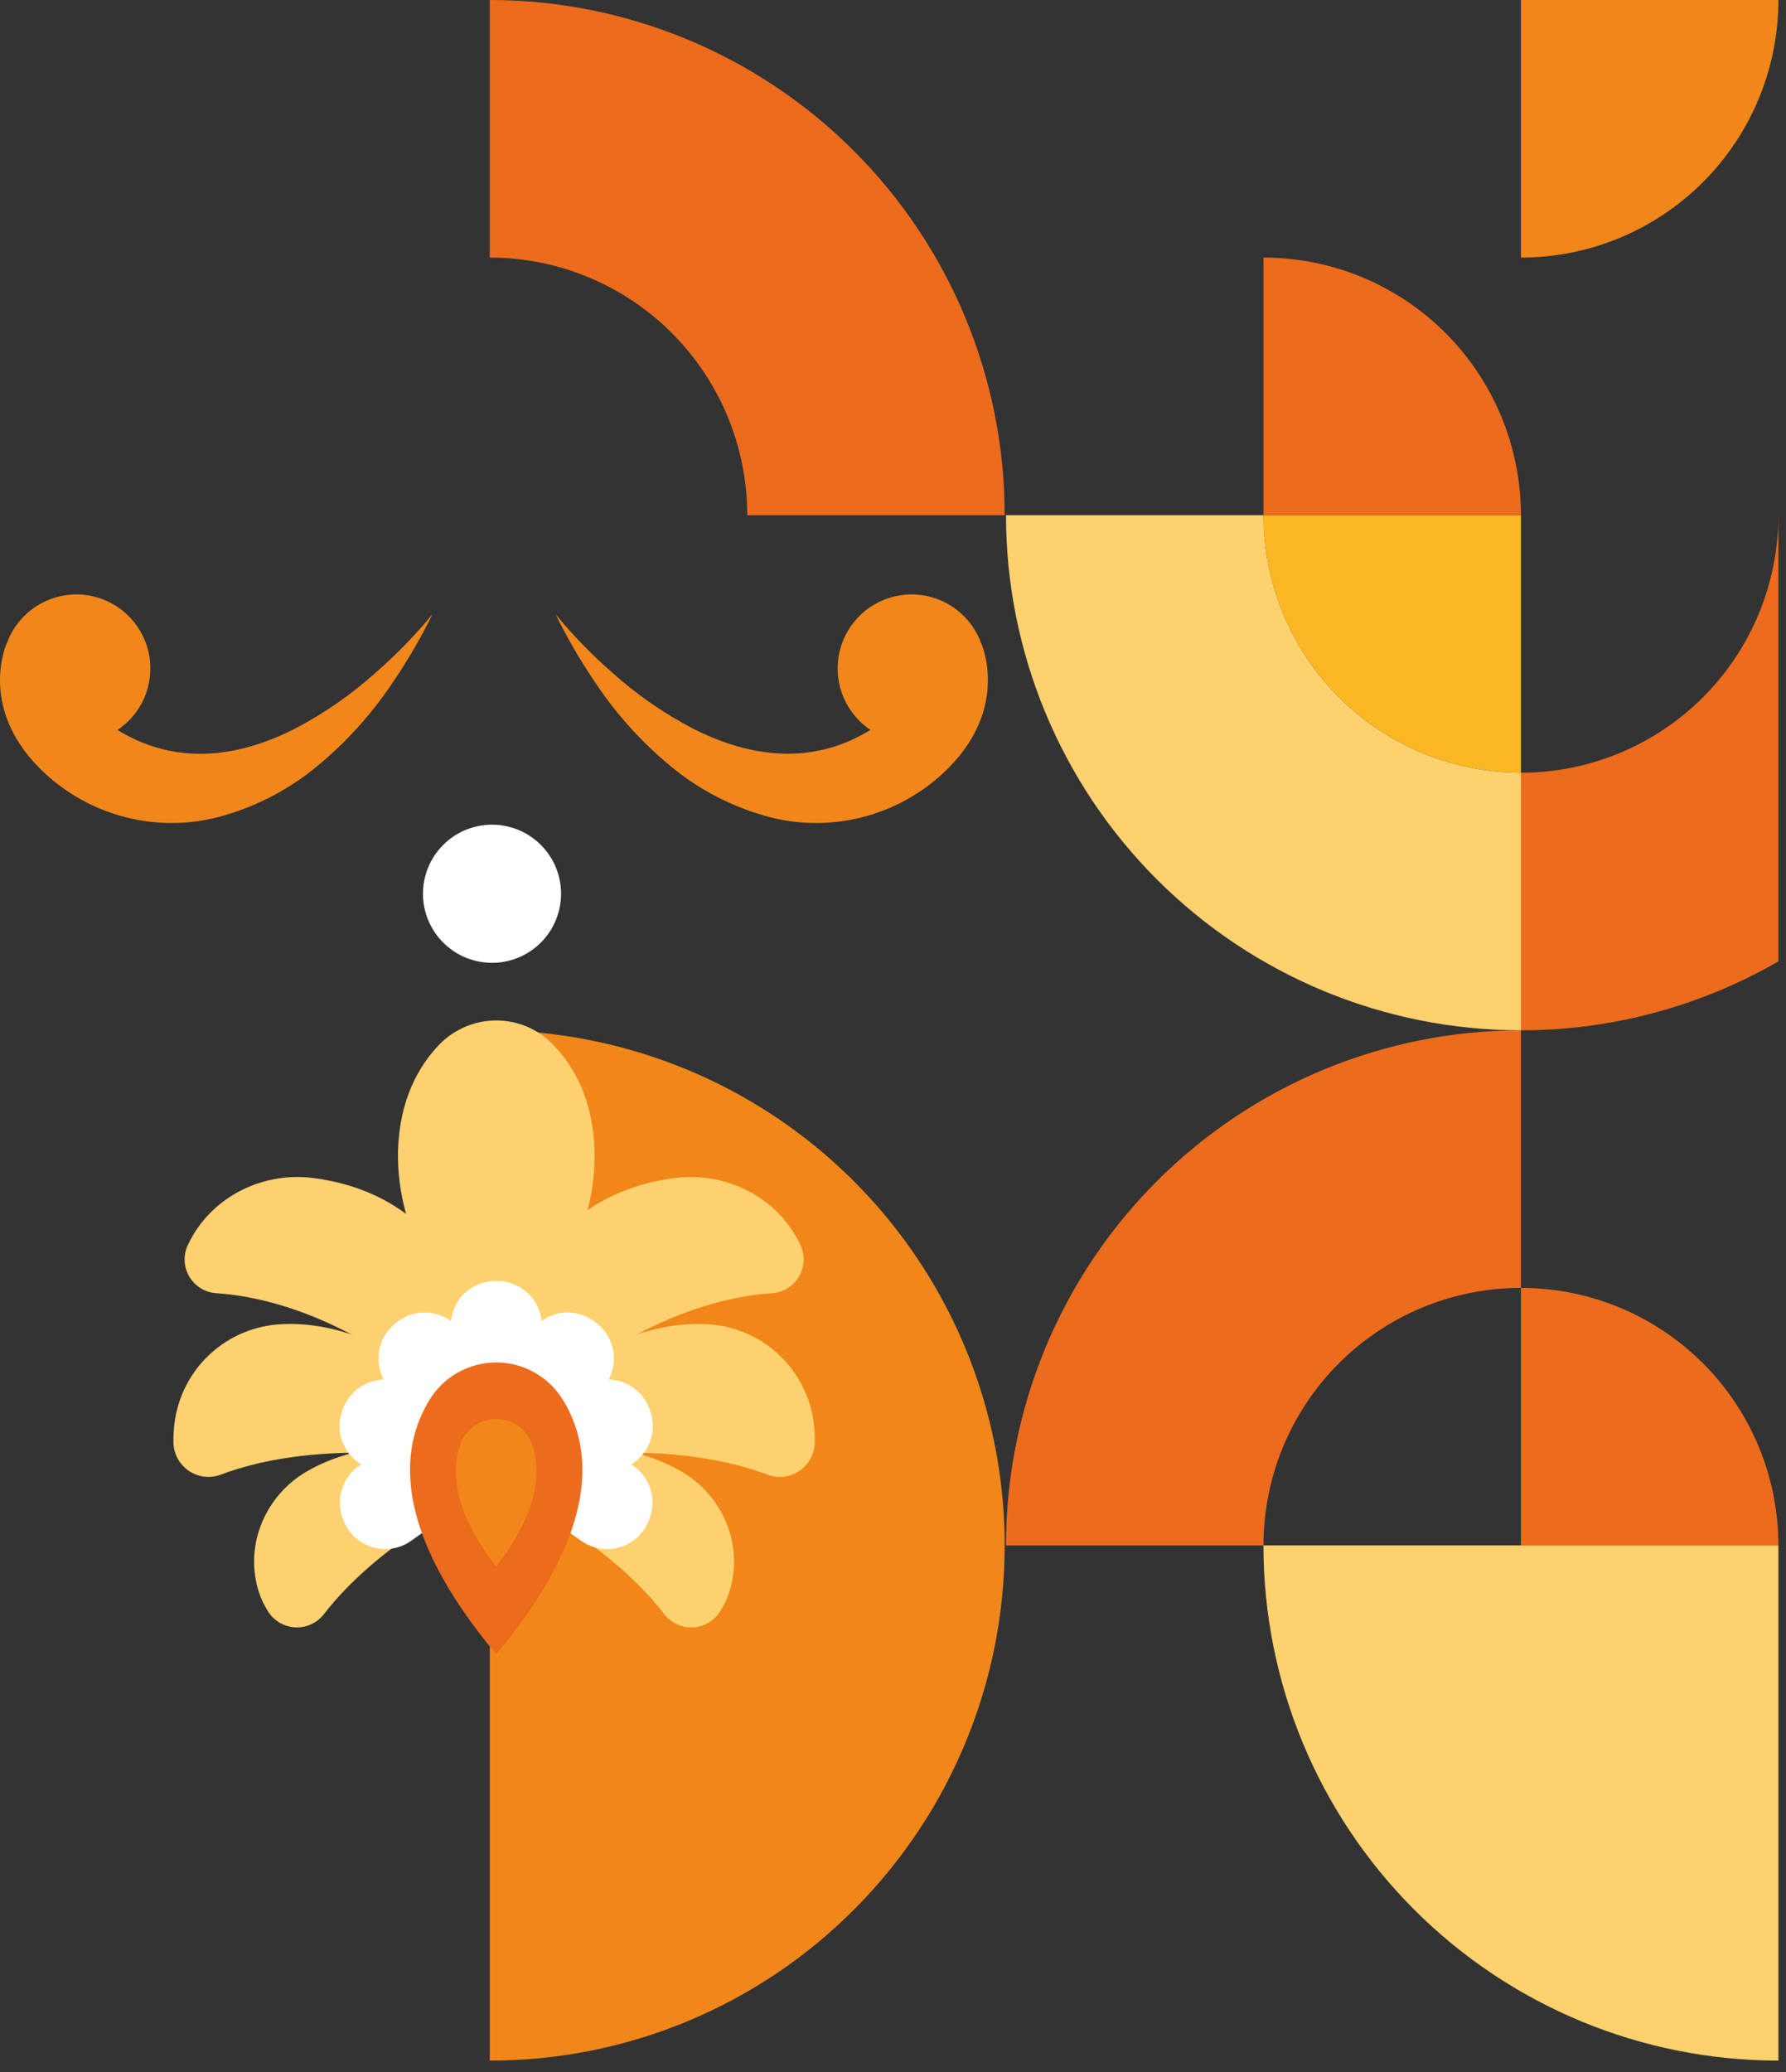
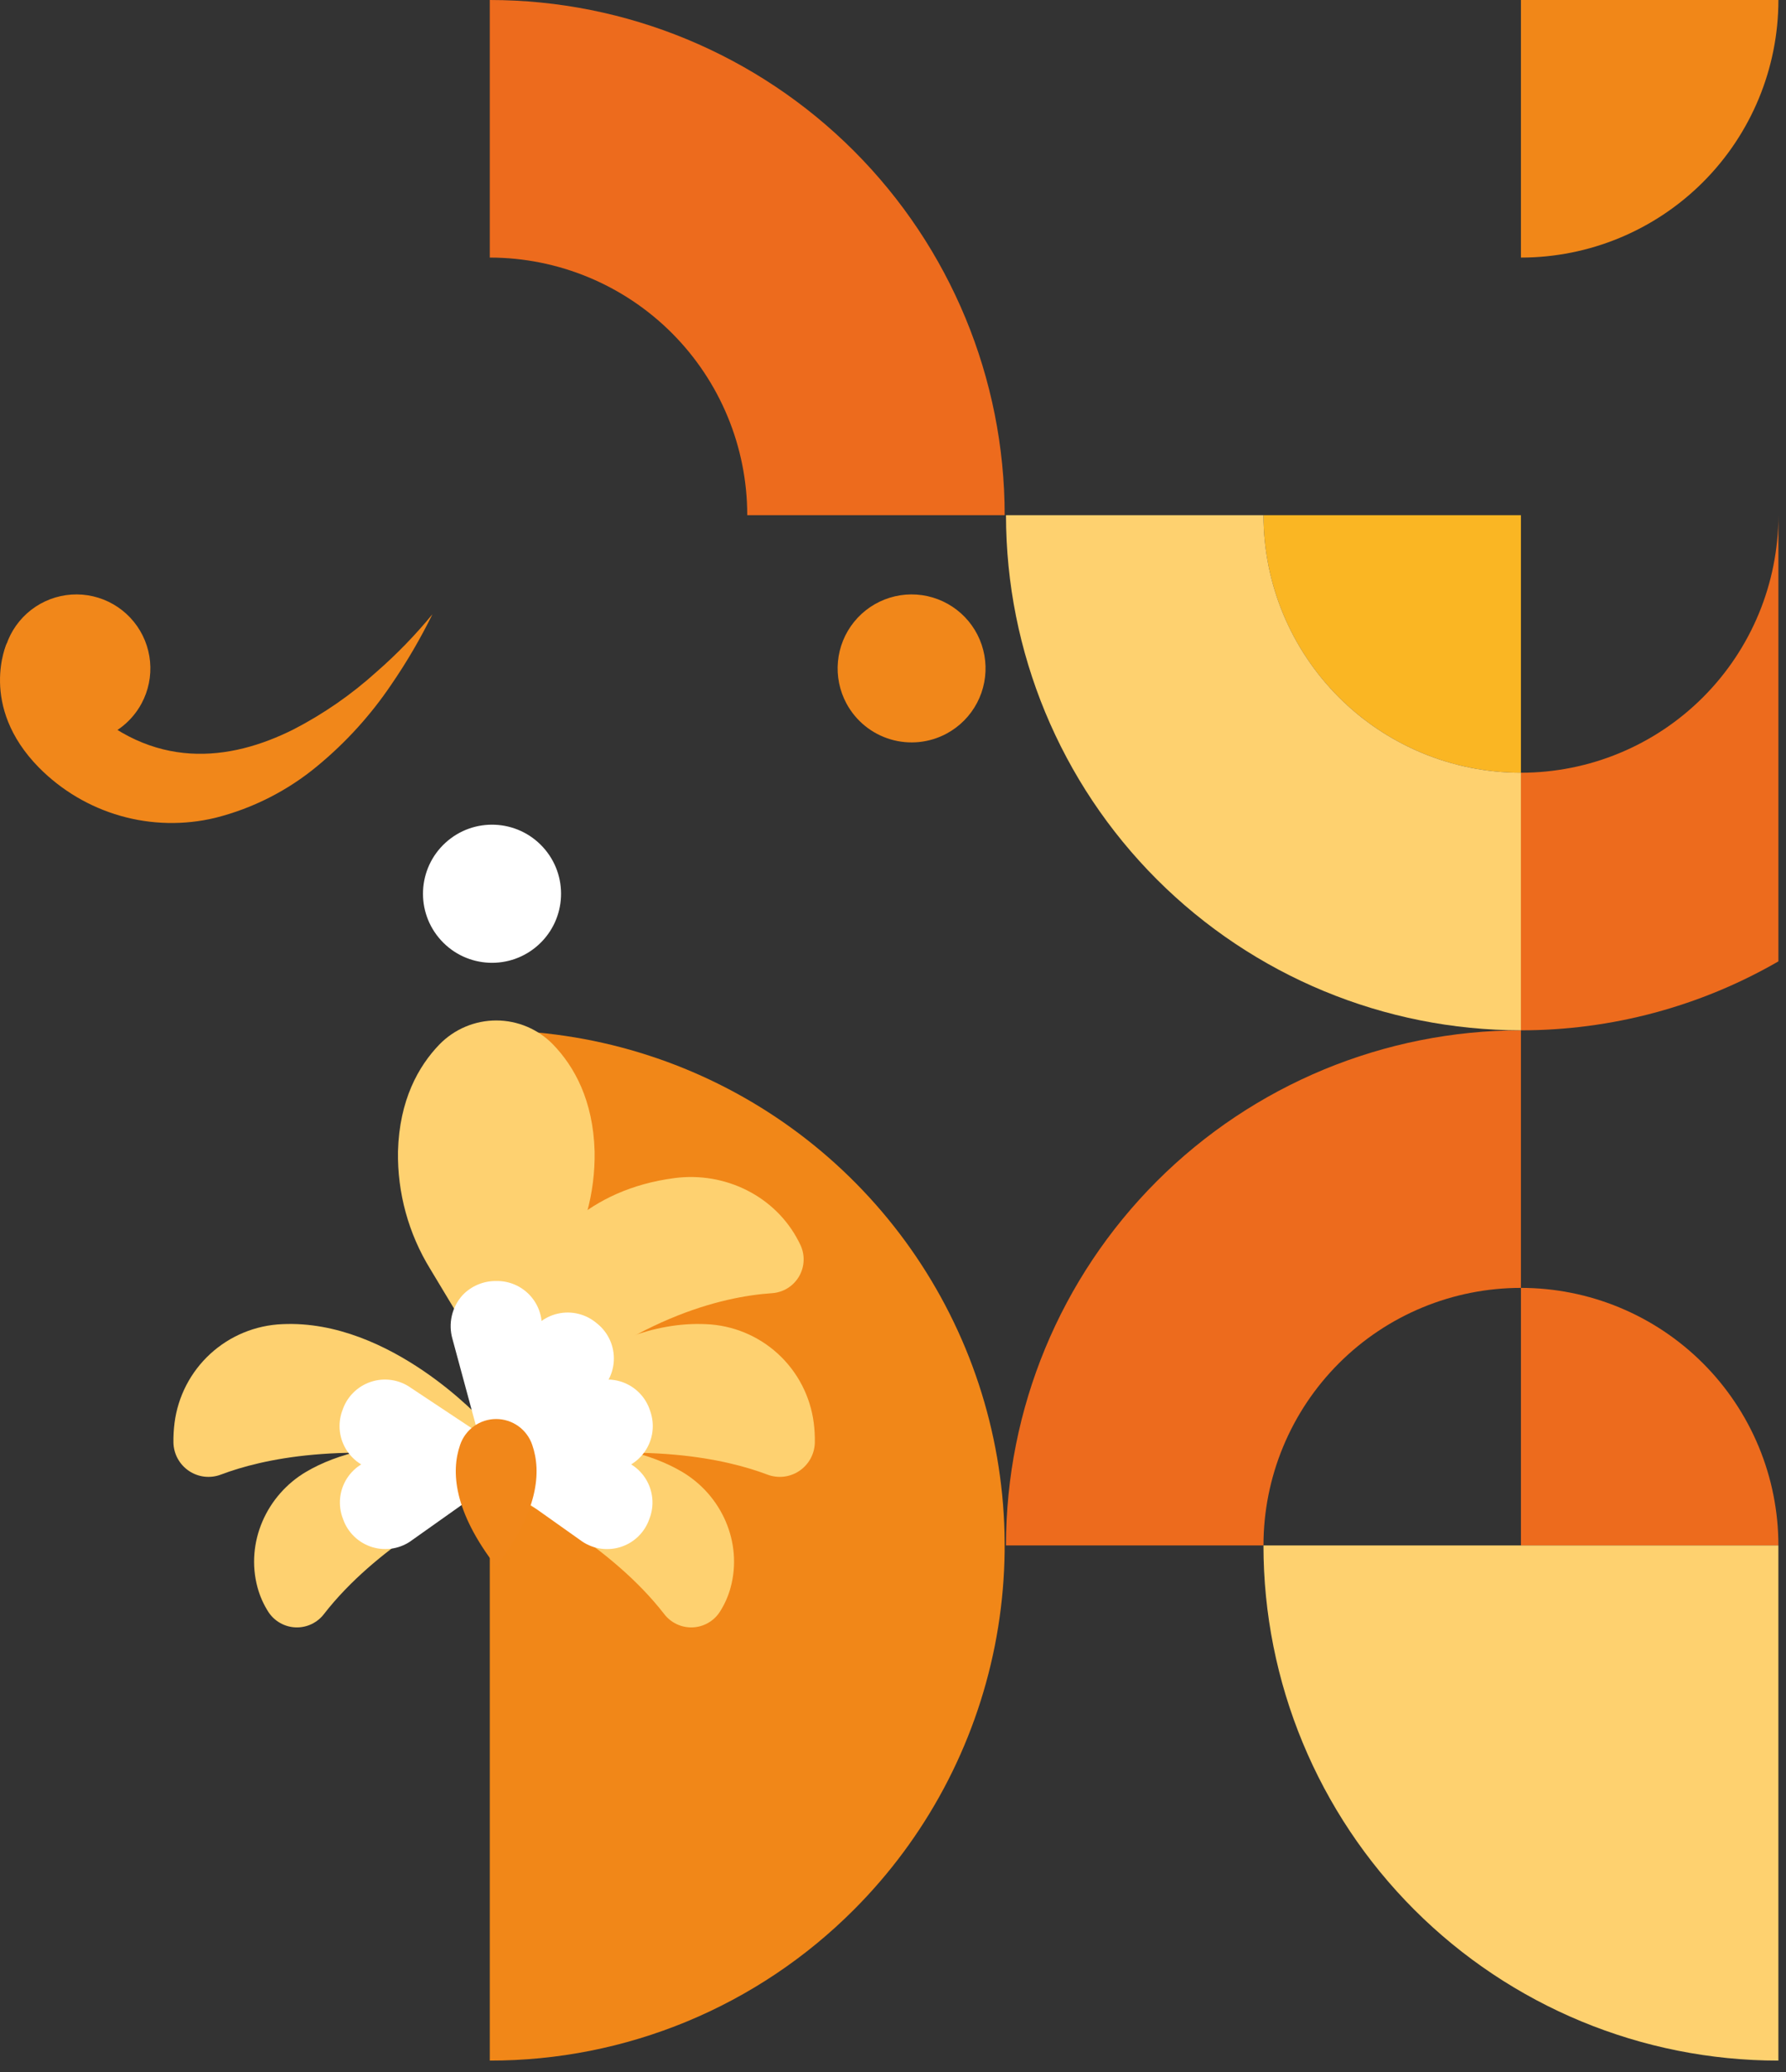
<svg xmlns="http://www.w3.org/2000/svg" width="144" height="167" viewBox="0 0 144 167" fill="none">
  <rect x="0" y="0" width="144" height="167" fill="#333333" stroke="none" />
  <path d="M68.845 153.904C74.651 148.098 78.604 140.701 80.206 132.648C81.807 124.595 80.985 116.248 77.843 108.662C74.701 101.077 69.38 94.593 62.554 90.031C55.727 85.469 47.701 83.034 39.49 83.033L39.49 166.063C44.943 166.07 50.343 164.999 55.381 162.913C60.419 160.826 64.994 157.765 68.845 153.904Z" fill="#F18718" />
  <path d="M101.869 41.517L122.627 41.517L122.627 62.275C117.122 62.275 111.842 60.088 107.949 56.195C104.056 52.302 101.869 47.022 101.869 41.517Z" fill="#FAB623" />
-   <path d="M122.627 41.517L101.869 41.517L101.869 20.758C107.375 20.758 112.655 22.945 116.547 26.838C120.44 30.731 122.627 36.011 122.627 41.517Z" fill="#ED6B1D" />
  <path d="M122.629 103.791L122.629 124.546L143.387 124.546C143.387 121.82 142.85 119.121 141.807 116.603C140.764 114.085 139.235 111.796 137.307 109.869C135.379 107.942 133.091 106.413 130.572 105.37C128.054 104.327 125.355 103.791 122.629 103.791Z" fill="#ED6B1D" />
  <path d="M143.387 -9.4138e-08L122.629 0L122.629 20.758C128.134 20.758 133.414 18.571 137.307 14.678C141.2 10.785 143.387 5.505 143.387 -9.4138e-08Z" fill="#F18718" />
  <path d="M122.628 103.791L122.628 83.033C111.618 83.033 101.058 87.407 93.272 95.192C85.487 102.977 81.112 113.536 81.111 124.546L101.87 124.546C101.87 121.82 102.407 119.121 103.45 116.603C104.493 114.085 106.022 111.796 107.95 109.869C109.877 107.942 112.166 106.413 114.684 105.37C117.203 104.327 119.902 103.791 122.628 103.791Z" fill="#ED6B1D" />
  <path d="M39.49 20.758L39.49 0C50.501 0.001 61.06 4.375 68.845 12.161C76.63 19.947 81.004 30.506 81.004 41.517L60.248 41.517C60.248 36.011 58.06 30.732 54.168 26.839C50.275 22.946 44.995 20.759 39.49 20.758Z" fill="#ED6B1D" />
  <path d="M143.386 166.063C132.375 166.063 121.815 161.689 114.029 153.903C106.243 146.117 101.869 135.557 101.869 124.546L143.386 124.546L143.386 166.063Z" fill="#FED16F" />
  <path d="M122.628 62.275L122.628 83.033C111.618 83.031 101.059 78.657 93.273 70.871C85.488 63.086 81.113 52.527 81.111 41.517L101.87 41.517C101.87 47.022 104.058 52.301 107.95 56.194C111.843 60.087 117.123 62.274 122.628 62.275Z" fill="#FED16F" />
  <path d="M143.387 41.517C143.386 47.022 141.199 52.301 137.306 56.194C133.414 60.087 128.134 62.274 122.629 62.275L122.629 83.033C129.916 83.037 137.076 81.121 143.387 77.477L143.387 41.517Z" fill="#ED6B1D" />
  <path d="M35.425 84.177C33.737 85.927 32.202 88.651 32.088 92.787C32.033 96.135 32.938 99.429 34.695 102.279L38.332 108.324L41.702 108.324L45.335 102.292C47.093 99.442 47.998 96.148 47.942 92.799C47.828 88.664 46.293 85.94 44.605 84.19C44.01 83.574 43.298 83.084 42.51 82.749C41.722 82.414 40.874 82.24 40.018 82.239C39.162 82.238 38.314 82.409 37.525 82.742C36.736 83.075 36.022 83.563 35.425 84.177Z" fill="#FED170" />
-   <path d="M39.839 112.13C39.839 112.13 39.292 96.778 25.295 94.941C21.222 94.406 17.148 96.394 15.284 100.053L15.157 100.308C14.962 100.71 14.87 101.155 14.887 101.601C14.904 102.048 15.031 102.484 15.256 102.87C15.482 103.257 15.799 103.582 16.179 103.817C16.56 104.052 16.992 104.19 17.438 104.218C21.522 104.495 28.818 106.239 37.183 113.913L39.839 112.13Z" fill="#FED170" />
  <path d="M38.972 114.568C38.972 114.568 31.513 106.3 22.76 106.714C20.604 106.8 18.549 107.647 16.958 109.104C15.368 110.562 14.345 112.536 14.072 114.675C14.005 115.208 13.975 115.745 13.984 116.282C13.998 116.731 14.118 117.171 14.336 117.564C14.554 117.957 14.862 118.293 15.236 118.543C15.609 118.793 16.037 118.951 16.483 119.003C16.93 119.054 17.383 118.998 17.803 118.84C21.153 117.572 27.645 116.148 38.096 117.863L38.972 114.568Z" fill="#FED170" />
  <path d="M37.186 121.193C37.186 121.193 30.343 124.637 26.133 130.06C25.869 130.41 25.525 130.691 25.131 130.881C24.736 131.071 24.302 131.164 23.864 131.152C23.426 131.14 22.997 131.023 22.614 130.811C22.23 130.6 21.902 130.3 21.658 129.936C21.257 129.318 20.955 128.64 20.762 127.929C19.785 124.318 21.476 120.492 24.705 118.599C27.104 117.195 30.897 116.06 36.763 116.445L37.186 121.193Z" fill="#FED170" />
  <path d="M39.84 112.13C39.84 112.13 40.387 96.778 54.384 94.941C58.46 94.406 62.531 96.394 64.398 100.053L64.525 100.308C64.719 100.71 64.811 101.154 64.793 101.601C64.776 102.048 64.649 102.483 64.424 102.869C64.198 103.255 63.882 103.58 63.502 103.815C63.122 104.051 62.69 104.189 62.244 104.218C58.161 104.495 50.864 106.239 42.502 113.913L39.84 112.13Z" fill="#FED170" />
  <path d="M40.711 114.568C40.711 114.568 48.17 106.3 56.923 106.714C59.079 106.8 61.134 107.647 62.725 109.104C64.315 110.562 65.338 112.536 65.611 114.675C65.679 115.208 65.707 115.745 65.696 116.282C65.682 116.731 65.561 117.171 65.344 117.564C65.126 117.957 64.817 118.293 64.444 118.543C64.071 118.793 63.643 118.951 63.196 119.003C62.75 119.054 62.297 118.998 61.877 118.84C58.526 117.572 52.035 116.148 41.584 117.863L40.711 114.568Z" fill="#FED170" />
  <path d="M42.488 121.193C42.488 121.193 49.332 124.637 53.539 130.06C53.803 130.41 54.146 130.691 54.541 130.881C54.935 131.071 55.37 131.164 55.808 131.152C56.246 131.14 56.674 131.023 57.058 130.811C57.441 130.6 57.769 130.3 58.013 129.936C58.416 129.318 58.718 128.641 58.909 127.929C59.887 124.318 58.196 120.492 54.966 118.599C52.571 117.195 48.774 116.06 42.909 116.445L42.488 121.193Z" fill="#FED170" />
  <path d="M40.005 103.237C39.501 103.231 39 103.328 38.535 103.523C38.07 103.718 37.649 104.007 37.3 104.371C36.874 104.841 36.575 105.411 36.431 106.029C36.287 106.647 36.304 107.291 36.479 107.9L38.685 116.047L41.325 116.047L43.528 107.9C43.696 107.355 43.731 106.778 43.633 106.216C43.534 105.654 43.303 105.123 42.959 104.668C42.615 104.213 42.168 103.846 41.654 103.597C41.141 103.348 40.576 103.225 40.005 103.237Z" fill="white" />
  <path d="M27.653 122.405C27.838 122.945 28.149 123.433 28.56 123.829C28.971 124.225 29.47 124.518 30.016 124.684C30.563 124.85 31.14 124.883 31.702 124.782C32.264 124.681 32.794 124.449 33.248 124.103L40.147 119.215L39.69 117.98L39.234 116.742L30.817 117.488C30.247 117.519 29.692 117.684 29.199 117.971C28.705 118.258 28.287 118.658 27.978 119.138C27.669 119.618 27.479 120.164 27.422 120.732C27.366 121.3 27.445 121.874 27.653 122.405Z" fill="white" />
-   <path d="M27.587 113.714C27.395 114.252 27.334 114.827 27.407 115.393C27.481 115.959 27.688 116.5 28.011 116.97C28.334 117.44 28.764 117.828 29.266 118.099C29.768 118.371 30.327 118.52 30.898 118.534L39.335 119.023L39.755 117.771L40.172 116.52L33.13 111.847C32.666 111.516 32.129 111.3 31.565 111.217C31 111.134 30.424 111.185 29.884 111.368C29.344 111.55 28.854 111.857 28.455 112.265C28.057 112.673 27.76 113.17 27.59 113.714L27.587 113.714Z" fill="white" />
-   <path d="M31.861 106.669C31.417 107.027 31.063 107.485 30.83 108.006C30.597 108.527 30.491 109.096 30.52 109.666C30.55 110.236 30.715 110.791 31 111.285C31.286 111.779 31.685 112.198 32.164 112.508L39.102 117.338L40.112 116.487L41.123 115.64L37.561 107.975C37.338 107.45 36.994 106.985 36.556 106.619C36.119 106.252 35.6 105.995 35.044 105.868C34.488 105.74 33.909 105.747 33.356 105.887C32.803 106.027 32.29 106.296 31.861 106.672L31.861 106.669Z" fill="white" />
+   <path d="M27.587 113.714C27.395 114.252 27.334 114.827 27.407 115.393C27.481 115.959 27.688 116.5 28.011 116.97C28.334 117.44 28.764 117.828 29.266 118.099C29.768 118.371 30.327 118.52 30.898 118.534L39.335 119.023L40.172 116.52L33.13 111.847C32.666 111.516 32.129 111.3 31.565 111.217C31 111.134 30.424 111.185 29.884 111.368C29.344 111.55 28.854 111.857 28.455 112.265C28.057 112.673 27.76 113.17 27.59 113.714L27.587 113.714Z" fill="white" />
  <path d="M52.358 122.405C52.173 122.945 51.862 123.434 51.451 123.831C51.041 124.227 50.541 124.52 49.995 124.686C49.448 124.852 48.87 124.886 48.309 124.784C47.747 124.683 47.217 124.449 46.763 124.103L39.867 119.215L40.323 117.98L40.78 116.742L49.197 117.488C49.767 117.518 50.322 117.684 50.815 117.971C51.309 118.258 51.727 118.658 52.035 119.138C52.344 119.618 52.534 120.165 52.59 120.733C52.647 121.301 52.567 121.874 52.358 122.405Z" fill="white" />
  <path d="M52.422 113.714C52.614 114.251 52.675 114.827 52.602 115.392C52.529 115.958 52.322 116.498 51.999 116.969C51.676 117.439 51.246 117.826 50.745 118.098C50.243 118.37 49.685 118.52 49.114 118.534L40.674 119.023L40.257 117.771L39.84 116.52L46.882 111.847C47.347 111.516 47.883 111.299 48.447 111.215C49.012 111.132 49.588 111.183 50.129 111.365C50.67 111.548 51.159 111.856 51.558 112.264C51.957 112.672 52.253 113.169 52.422 113.714Z" fill="white" />
  <path d="M48.15 106.669C48.595 107.027 48.948 107.485 49.181 108.006C49.414 108.527 49.52 109.096 49.491 109.666C49.461 110.236 49.297 110.791 49.011 111.285C48.725 111.779 48.326 112.198 47.847 112.508L40.909 117.338L39.899 116.487L38.889 115.64L42.45 107.975C42.673 107.45 43.018 106.985 43.455 106.619C43.893 106.252 44.411 105.995 44.967 105.868C45.524 105.74 46.102 105.747 46.656 105.887C47.209 106.027 47.721 106.296 48.15 106.672L48.15 106.669Z" fill="white" />
-   <path d="M34.604 112.857C32.232 116.751 31.616 123.285 40.007 133.316C48.399 123.279 47.783 116.751 45.41 112.857C44.85 111.924 44.058 111.153 43.111 110.617C42.165 110.081 41.095 109.799 40.007 109.799C38.919 109.799 37.85 110.081 36.903 110.617C35.956 111.153 35.164 111.924 34.604 112.857Z" fill="#ED6B1D" />
  <path d="M37.095 116.452C36.355 118.593 36.574 121.793 40.005 126.247C43.437 121.793 43.655 118.593 42.915 116.452C42.71 115.842 42.319 115.312 41.797 114.936C41.275 114.561 40.648 114.359 40.005 114.359C39.362 114.359 38.735 114.561 38.213 114.936C37.691 115.312 37.3 115.842 37.095 116.452Z" fill="#F1871A" />
  <path d="M43.428 76.133C45.696 74.058 45.852 70.537 43.777 68.27C41.702 66.002 38.181 65.846 35.913 67.921C33.645 69.996 33.489 73.517 35.564 75.784C37.639 78.052 41.16 78.209 43.428 76.133Z" fill="white" />
  <path d="M68.255 56.709C67.694 55.672 67.452 54.492 67.561 53.317C67.669 52.143 68.124 51.027 68.867 50.111C69.61 49.195 70.608 48.52 71.735 48.171C72.861 47.822 74.066 47.815 75.197 48.151C76.327 48.487 77.333 49.151 78.087 50.058C78.84 50.965 79.308 52.076 79.43 53.249C79.552 54.422 79.324 55.605 78.774 56.648C78.224 57.692 77.377 58.548 76.34 59.111C75.652 59.484 74.897 59.718 74.118 59.799C73.339 59.88 72.551 59.807 71.8 59.584C71.05 59.361 70.35 58.992 69.742 58.499C69.134 58.006 68.629 57.397 68.255 56.709Z" fill="#F1871A" />
-   <path d="M44.793 49.5C46.166 51.174 47.675 52.731 49.306 54.154C51.321 55.972 53.56 57.523 55.971 58.768C61.126 61.356 67.376 62.128 73.095 56.523L79.111 51.847C79.111 51.847 81.415 56.865 76.52 61.845C74.698 63.692 72.429 65.036 69.934 65.748C67.439 66.46 64.802 66.515 62.279 65.908C59.255 65.148 56.441 63.718 54.045 61.724C51.76 59.836 49.759 57.629 48.104 55.171C46.865 53.363 45.758 51.468 44.793 49.5Z" fill="#F1871A" />
  <path d="M11.404 56.709C11.966 55.672 12.208 54.492 12.099 53.317C11.99 52.143 11.535 51.027 10.792 50.111C10.049 49.195 9.051 48.52 7.925 48.171C6.798 47.822 5.593 47.815 4.463 48.151C3.332 48.487 2.326 49.151 1.573 50.058C0.819 50.965 0.352 52.076 0.229 53.249C0.107 54.422 0.335 55.605 0.885 56.648C1.435 57.692 2.282 58.548 3.319 59.111C4.008 59.484 4.763 59.718 5.542 59.799C6.321 59.88 7.108 59.807 7.859 59.584C8.61 59.361 9.309 58.992 9.917 58.499C10.526 58.006 11.031 57.397 11.404 56.709Z" fill="#F1871A" />
  <path d="M34.866 49.5C33.491 51.177 31.978 52.736 30.343 54.16C28.33 55.978 26.091 57.529 23.682 58.775C18.527 61.362 12.293 62.135 6.557 56.53L0.542 51.853C0.542 51.853 -1.762 56.872 3.132 61.851C4.954 63.696 7.222 65.038 9.715 65.749C12.208 66.46 14.843 66.515 17.363 65.908C20.387 65.147 23.201 63.717 25.598 61.724C27.886 59.836 29.89 57.629 31.549 55.171C32.791 53.364 33.9 51.469 34.866 49.5Z" fill="#F1871A" />
</svg>